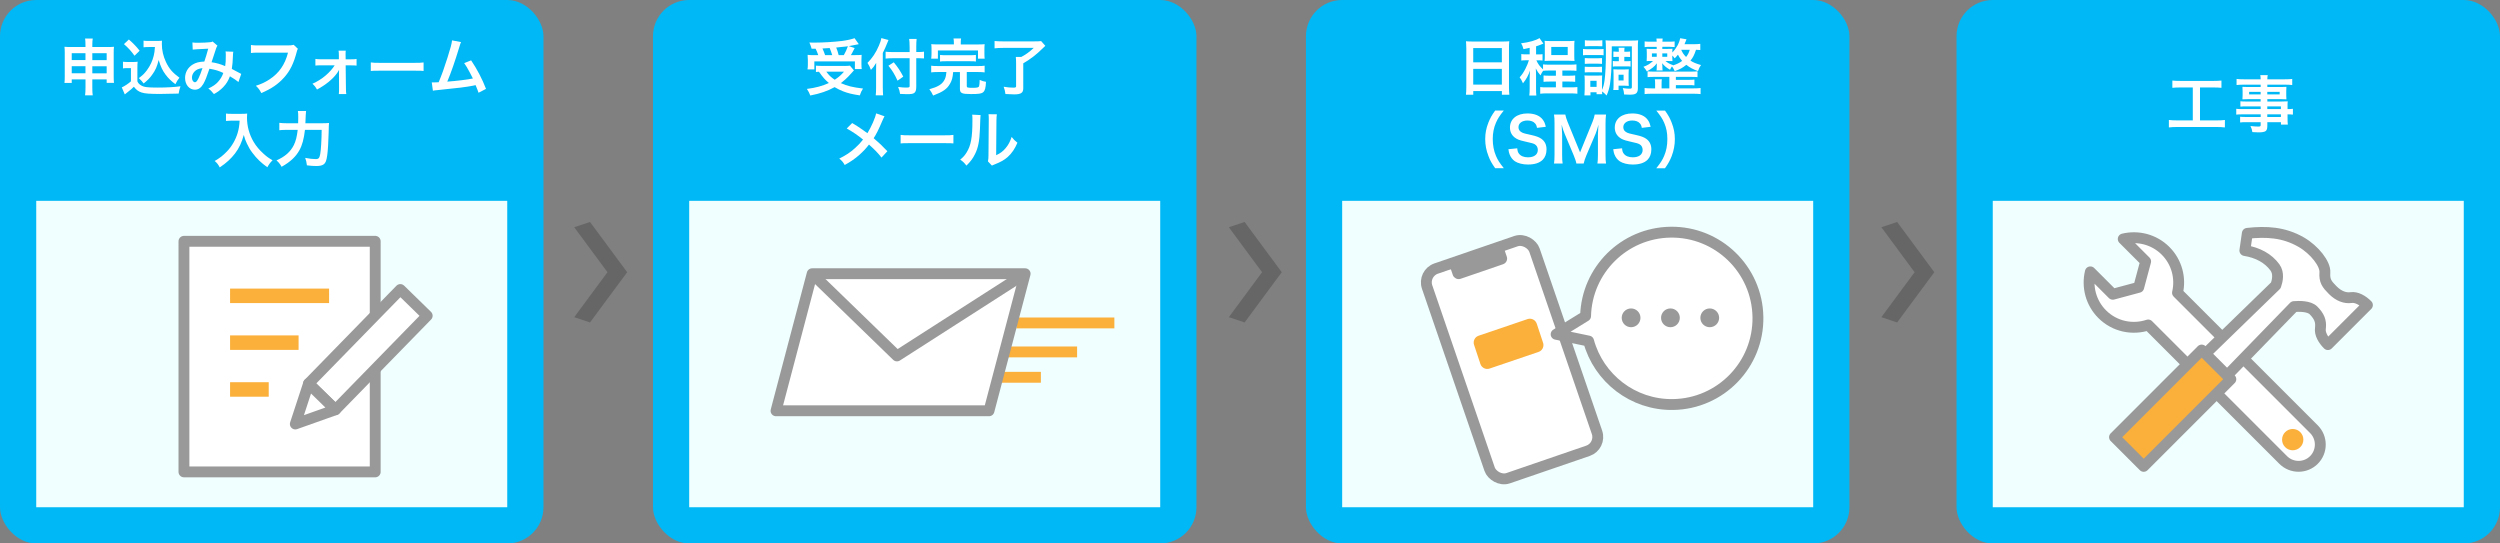
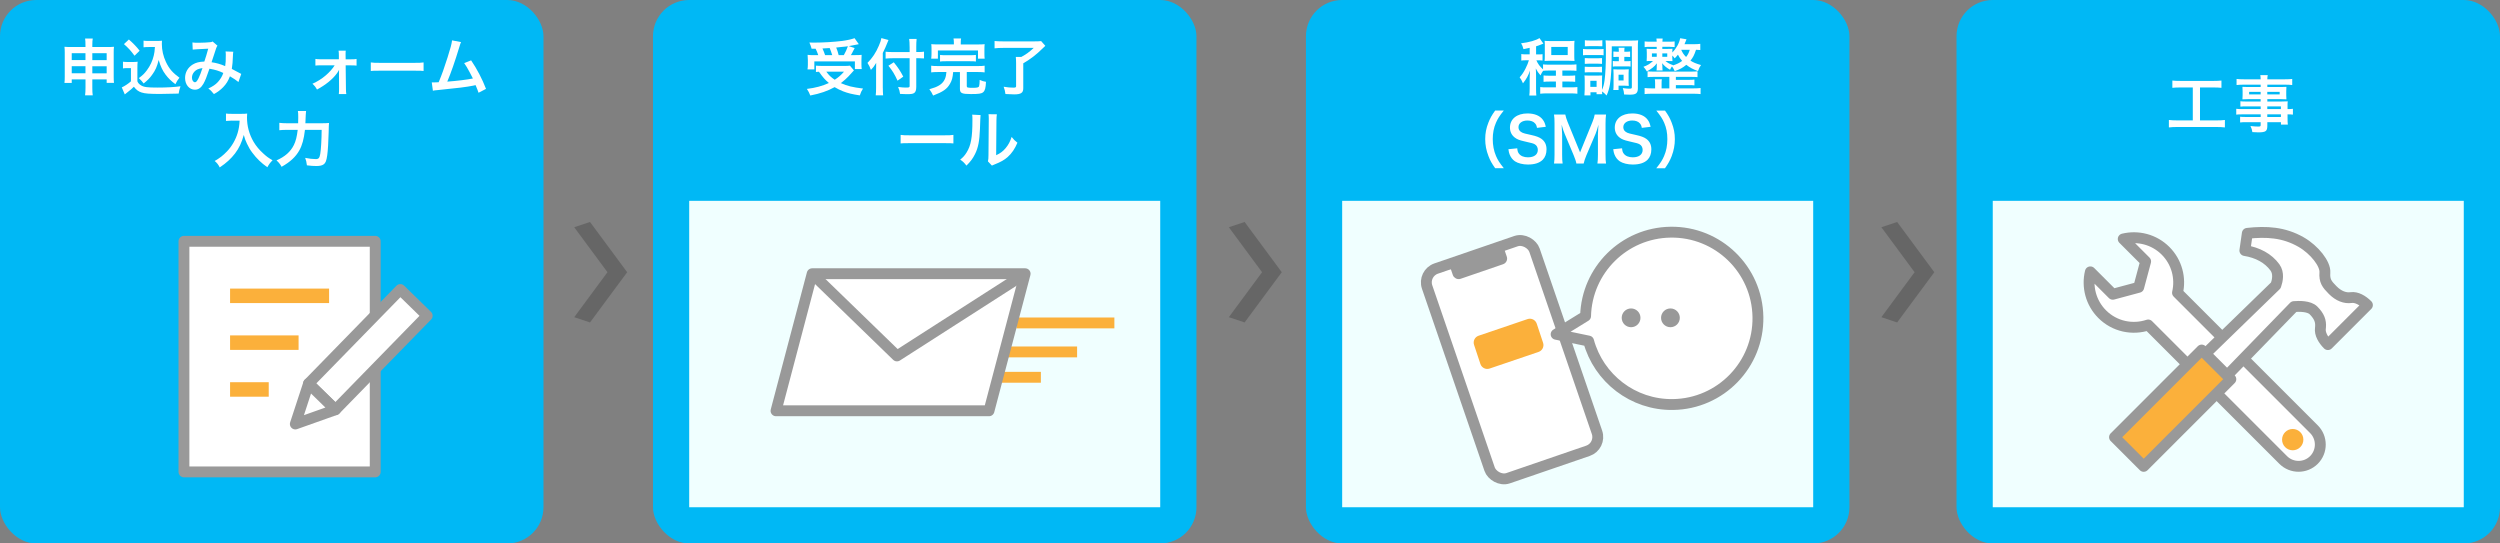
<svg xmlns="http://www.w3.org/2000/svg" id="_レイヤー_2" viewBox="0 0 690 150">
  <rect x="0" y="0" width="690" height="150" fill="#808080" stroke="none" />
  <defs>
    <style>.cls-1{fill:#00b8f5;}.cls-2{fill:azure;}.cls-3,.cls-4,.cls-5,.cls-6,.cls-7{fill:#fff;}.cls-8{fill:#fbb03b;}.cls-9,.cls-10{fill:#999;}.cls-11{fill:#666;}.cls-4{stroke-width:4px;}.cls-4,.cls-10,.cls-6{stroke-miterlimit:10;}.cls-4,.cls-6{stroke:#fbb03b;}.cls-12,.cls-5,.cls-10,.cls-7,.cls-13{stroke:#999;}.cls-12,.cls-5,.cls-14,.cls-7,.cls-13{stroke-linejoin:round;}.cls-12,.cls-5,.cls-6,.cls-7,.cls-13{stroke-width:3px;}.cls-12,.cls-14,.cls-13{fill:none;}.cls-14{stroke:#1c1d1d;stroke-width:1.66px;}.cls-14,.cls-7,.cls-13{stroke-linecap:round;}</style>
  </defs>
  <g id="_アウトライン">
    <g id="flow">
      <g>
        <g>
          <rect class="cls-1" x="180.22" width="150" height="150" rx="10" ry="10" />
          <rect class="cls-2" x="190.22" y="55.43" width="130" height="84.57" />
          <g>
            <path class="cls-3" d="m235.69,19.42q-.29.27-1.5,1.65c-.56.59-1.24,1.21-2.12,1.87,1.8.8,3.2,1.14,6.12,1.5-.39.58-.65,1.16-.88,1.89-2.21-.34-3.25-.6-4.61-1.12-.85-.34-1.55-.68-2.35-1.16-1.92,1.07-3.99,1.78-6.71,2.31-.29-.76-.51-1.17-.94-1.82,2.31-.27,4.35-.83,6.07-1.63-1.07-.9-1.58-1.48-2.74-3.11-.49.03-.53.03-.83.07v-1.75c.46.05,1.05.08,1.73.08h6.17c.7,0,1.12-.02,1.48-.08l1.1,1.31Zm-11.69-5.98c-.17-.63-.32-1.07-.61-1.7.58.02,1.04.02,1.34.02,2.45,0,5.54-.19,7.7-.46,1.39-.19,2.58-.46,3.43-.76l1.17,1.65c-.27.05-.32.05-.73.15-.66.15-1.19.25-2.06.39l1.65.53c-.76,1.48-.78,1.53-1.04,1.95h1.12c.97,0,1.36-.02,1.84-.07-.03.44-.05.82-.05,1.43v1.24c0,.48.03.88.08,1.26h-1.89v-2.12h-11.19v2.21h-1.89c.07-.39.1-.85.1-1.31v-1.27c0-.48-.02-.83-.07-1.44.51.07.95.08,1.87.08h1.07c-.17-.56-.48-1.29-.73-1.77h-1.14Zm5.69,1.77c-.22-.71-.44-1.34-.7-1.95-.05.02-.71.05-1.99.12.27.59.51,1.17.73,1.84h1.96Zm-1.63,4.57c.71.99,1.31,1.56,2.33,2.23,1.09-.71,1.75-1.29,2.55-2.23h-4.88Zm4.84-4.57c.46-.8.83-1.61,1.12-2.45-.44.07-.56.08-.73.1-.19.02-.61.07-1.24.12-.27.03-.71.07-1.26.14.32.78.44,1.16.68,2.09h1.43Z" />
            <path class="cls-3" d="m243.66,24.27c0,.77.03,1.39.08,2.04h-2.04c.07-.61.1-1.19.1-2.04v-5.01c0-.83,0-1.22.03-1.9-.58.95-.85,1.31-1.46,1.94-.25-.75-.51-1.27-.95-1.94,1.33-1.33,2.33-2.82,3.14-4.73.41-.94.6-1.51.7-2.12l1.96.54c-.12.25-.24.54-.41.99-.2.56-.68,1.63-1.16,2.58v9.65Zm7.39-11.41c0-.82-.03-1.51-.12-2.11h2.06c-.07.65-.1,1.26-.1,2.11v1.5h.49c.75,0,1.21-.03,1.65-.1v1.87c-.46-.03-1-.07-1.6-.07h-.54v7.94c0,.88-.19,1.41-.58,1.67-.37.25-.83.32-2.09.32-.61,0-1.07-.02-1.8-.07-.1-.75-.22-1.19-.54-1.92.97.12,1.5.17,2.09.17.95,0,1.09-.05,1.09-.42v-7.68h-4.62c-.7,0-1.44.03-2.01.1v-1.9c.53.07,1.14.1,1.92.1h4.71v-1.5Zm-4.37,4.33c1.17,1.43,1.82,2.41,2.62,3.96l-1.58,1.12c-.82-1.8-1.41-2.77-2.52-4.13l1.48-.95Z" />
            <path class="cls-3" d="m258.83,19.88c-.83,0-1.34.03-1.82.1v-1.85c.46.08.95.1,1.82.1h11.13c.85,0,1.33-.02,1.8-.1v1.85c-.51-.07-1-.1-1.8-.1h-3.13v3.88c0,.41.22.48,1.63.48,1.26,0,1.65-.1,1.77-.46.08-.22.15-.87.15-1.44v-.29c.73.32,1.04.41,1.75.53-.07,1.7-.27,2.45-.78,2.87-.48.41-1.19.51-3.37.51-2.55,0-3.04-.24-3.04-1.46v-4.61h-1.87c-.14,1.58-.32,2.28-.87,3.23-.83,1.46-1.92,2.21-4.66,3.26-.29-.65-.59-1.17-1.04-1.75,1.43-.42,1.94-.63,2.58-.99,1.1-.61,1.8-1.6,2.01-2.84.05-.27.07-.44.12-.92h-2.4Zm4.44-8.02c0-.49-.03-.88-.1-1.24h2.09c-.07.32-.09.73-.09,1.24v.41h4.71c.87,0,1.31-.02,1.89-.07-.05.37-.07.7-.07,1.29v1.39c0,.54.02.93.07,1.31h-1.84v-2.26h-11.07v2.26h-1.85c.05-.39.09-.76.09-1.33v-1.38c0-.56-.02-.9-.07-1.29.54.05,1.02.07,1.85.07h4.39v-.41Zm-3.82,3.3c.46.07.85.08,1.61.08h6.66c.77,0,1.16-.02,1.63-.08v1.82c-.48-.07-.88-.08-1.63-.08h-6.66c-.75,0-1.16.02-1.61.08v-1.82Z" />
-             <path class="cls-3" d="m276.83,13.22c-.93,0-1.58.03-2.33.12v-2.02c.65.07,1.33.1,2.31.1h8.69c.9,0,1.46-.03,1.85-.08l1.16,1.31c-.32.32-.37.37-.68.65-1.89,1.85-3.18,2.84-5.41,4.18v6.9c0,1.24-.63,1.67-2.52,1.67-.65,0-.87-.02-2.4-.1-.1-.78-.22-1.26-.49-2.01,1.12.19,1.9.25,2.67.25.59,0,.76-.08.76-.41v-6.36c0-.7-.03-1.22-.08-1.7h1.51c1.34-.73,2.23-1.36,3.43-2.5h-8.48Z" />
-             <path class="cls-3" d="m244.12,32.11c-.19.32-.25.46-.59,1.22-1.07,2.53-1.73,3.82-2.4,4.81,1.43,1.21,2.31,2.04,3.79,3.6l-1.63,1.75c-.88-1.16-1.9-2.21-3.45-3.59-.73.97-1.62,1.92-2.65,2.84-1.22,1.07-2.31,1.84-4.05,2.8-.46-.82-.73-1.12-1.5-1.77,1.89-.94,3.06-1.72,4.4-2.94.82-.73,1.5-1.46,2.16-2.31-1.36-1.12-2.99-2.23-4.5-3.06l1.5-1.5c1.24.73,1.97,1.21,2.8,1.8q1.27.92,1.41,1c1.09-1.78,2.18-4.25,2.4-5.47l2.31.8Z" />
+             <path class="cls-3" d="m276.83,13.22c-.93,0-1.58.03-2.33.12v-2.02c.65.07,1.33.1,2.31.1h8.69c.9,0,1.46-.03,1.85-.08l1.16,1.31c-.32.32-.37.37-.68.65-1.89,1.85-3.18,2.84-5.41,4.18v6.9c0,1.24-.63,1.67-2.52,1.67-.65,0-.87-.02-2.4-.1-.1-.78-.22-1.26-.49-2.01,1.12.19,1.9.25,2.67.25.59,0,.76-.08.76-.41v-6.36c0-.7-.03-1.22-.08-1.7h1.51c1.34-.73,2.23-1.36,3.43-2.5h-8.48" />
            <path class="cls-3" d="m248.58,37.23c.75.1,1.07.12,2.75.12h9.06c1.68,0,2.01-.02,2.75-.12v2.36c-.68-.08-.87-.08-2.77-.08h-9.03c-1.9,0-2.09,0-2.77.08v-2.36Z" />
            <path class="cls-3" d="m270.64,31.76q-.07.48-.17,3.81c-.12,3.31-.49,5.24-1.38,6.99-.58,1.17-1.22,2.04-2.35,3.15-.66-.85-.92-1.1-1.72-1.65.83-.68,1.24-1.14,1.75-1.96,1.22-1.95,1.62-4.15,1.62-8.91,0-.94,0-1.09-.07-1.55l2.31.12Zm4.5-.2c-.08.49-.1.78-.12,1.61l-.08,9.67c1.19-.56,1.87-1.07,2.6-1.94.78-.92,1.27-1.85,1.67-3.11.6.76.82.99,1.6,1.6-.7,1.68-1.58,2.96-2.7,3.96-.97.83-1.85,1.34-3.62,2.04-.37.14-.51.2-.73.31l-1.09-1.16c.12-.49.14-.87.15-1.8l.08-9.59v-.51c0-.43-.02-.8-.07-1.12l2.31.03Z" />
          </g>
        </g>
        <path class="cls-11" d="m158.49,87.54l9.17-12.41-9.17-12.41,4.35-1.46,10.26,13.87-10.26,13.87-4.35-1.46Z" />
        <path class="cls-11" d="m339.16,87.54l9.17-12.41-9.17-12.41,4.35-1.46,10.26,13.87-10.26,13.87-4.35-1.46Z" />
        <g>
          <rect class="cls-1" width="150" height="150" rx="10" ry="10" />
-           <rect class="cls-2" x="10" y="55.43" width="130" height="84.57" />
          <g>
            <path class="cls-3" d="m19.8,21.92v.97h-2.01c.07-.53.08-1,.08-1.75v-6.6c0-.7-.02-1.12-.08-1.63.63.05,1.04.07,1.89.07h3.91v-.49c0-.88-.02-1.29-.1-1.85h2.11c-.08.51-.12.97-.12,1.78v.56h4.03c.97,0,1.34-.02,1.95-.07-.07.51-.08.88-.08,1.61v6.61c0,.82.02,1.26.08,1.75h-2.02v-.97h-3.96v2.29c0,1.02.03,1.53.12,2.12h-2.12c.08-.66.12-1.16.12-2.12v-2.29h-3.79Zm0-7.24v1.9h3.79v-1.9h-3.79Zm0,3.59v1.95h3.79v-1.95h-3.79Zm5.68-1.68h3.96v-1.9h-3.96v1.9Zm0,3.64h3.96v-1.95h-3.96v1.95Z" />
            <path class="cls-3" d="m33.95,17.03c.44.07.71.08,1.36.08h1.39c.51,0,.9-.02,1.29-.08-.05.56-.07.92-.07,1.87v3.55c.26.54.41.71.97,1.09.82.51,1.7.63,4.62.63,2.46,0,4.62-.12,6.31-.36-.29.82-.39,1.24-.51,2.02-1.51.05-3.98.1-5.15.1-2.79,0-4.17-.1-5.05-.39-.88-.27-1.5-.73-2.16-1.6-.54.54-.95.9-1.75,1.51-.29.22-.39.31-.51.41l-.25.2-.83-1.94c.73-.31,1.8-1.02,2.53-1.67v-3.65h-1.04c-.48,0-.73.02-1.16.08v-1.87Zm1.61-6.14c1.22,1.07,2.14,2.02,2.98,3.11l-1.41,1.38c-1.05-1.43-1.6-2.02-2.92-3.21l1.36-1.27Zm5.47,2.09c-.58,0-.99.02-1.41.08v-1.84c.37.07.73.08,1.41.08h2.43c.54,0,.92-.02,1.24-.07-.03.39-.03.63-.03.92,0,1.67.39,3.38,1.12,4.93.87,1.87,1.89,3.04,3.74,4.37-.48.58-.76,1.05-1.12,1.79-1.24-.94-1.94-1.62-2.72-2.65-.85-1.14-1.33-2.18-1.9-4.03-.43,1.8-.9,2.87-1.85,4.15-.63.87-1.16,1.41-2.29,2.33-.46-.61-.71-.88-1.34-1.48,1.04-.75,1.55-1.26,2.24-2.18.9-1.21,1.55-2.6,1.89-4.05.17-.7.24-1.19.32-2.36h-1.72Z" />
            <path class="cls-3" d="m53.12,11.72c.39.07.82.08,1.72.08,1.02,0,2.53-.07,3.16-.15.34-.03.46-.07.68-.2l1.34,1.16c-.15.2-.24.39-.36.71-.08.2-1.12,3.33-1.27,3.86,1.33.19,2.46.51,3.76,1.07.14-.87.17-1.56.17-3.15,0-.37-.02-.56-.07-.9l2.14.08c-.07.36-.08.49-.1,1.14-.05,1.5-.14,2.52-.31,3.6.54.27,1.29.66,1.82.97.46.27.53.29.78.41l-.77,2.24c-.49-.42-1.48-1.09-2.35-1.58-.48,1.26-.99,2.09-1.85,2.99-.75.78-1.6,1.41-2.57,1.92-.71-.88-.88-1.05-1.55-1.53,1.27-.61,1.94-1.05,2.63-1.78.68-.73,1.24-1.65,1.51-2.52-1.21-.58-2.21-.9-3.82-1.17-.75,2.24-1.19,3.33-1.68,4.18-.63,1.09-1.39,1.61-2.33,1.61-1.56,0-2.72-1.38-2.72-3.23,0-1.56.77-2.89,2.11-3.72.88-.54,1.79-.76,3.21-.82.44-1.34.65-1.99,1.07-3.55-.87.07-1.27.08-2.94.15-.7.03-1,.05-1.34.1l-.08-1.99Zm.51,8.09c-.43.46-.65,1.04-.65,1.63,0,.7.37,1.26.83,1.26.32,0,.58-.31.97-1.07.34-.68.75-1.73,1.1-2.84-1.14.17-1.73.44-2.26,1.02Z" />
-             <path class="cls-3" d="m82.21,13.47c-.15.29-.2.41-.29.77-.85,3.25-1.85,5.29-3.48,7.12-1.67,1.87-3.48,3.11-6.32,4.33-.48-.92-.7-1.24-1.5-2.02,1.5-.48,2.46-.92,3.72-1.73,2.65-1.72,4.32-4.11,5.15-7.41h-8.09c-1.14,0-1.53.02-2.14.1v-2.21c.66.1,1.02.12,2.18.12h7.8c.95,0,1.29-.03,1.82-.17l1.16,1.1Z" />
            <path class="cls-3" d="m88.58,18.03c-.7,0-1.05.02-1.53.07v-1.84c.46.08.76.1,1.53.1h4.95v-1.04c0-.61-.03-.99-.09-1.34h1.99c-.05.39-.05.51-.05,1.27l.02,1.12h1.48c.75,0,1.09-.02,1.53-.1v1.84c-.46-.05-.8-.07-1.55-.07h-1.46l.08,6.48c0,.7.03,1.04.1,1.45h-2.07c.05-.41.07-.78.07-1.39l-.02-4.25c0-.19.02-.85.02-1.05-.24.46-.34.61-.58.95-1.16,1.61-3.08,3.18-5.51,4.49-.41-.73-.61-.99-1.26-1.6,1.36-.61,2.57-1.36,3.65-2.29,1.04-.88,1.95-1.92,2.48-2.79h-3.79Z" />
            <path class="cls-3" d="m102.35,17.23c.75.1,1.07.12,2.75.12h9.06c1.68,0,2.01-.02,2.75-.12v2.36c-.68-.08-.87-.08-2.77-.08h-9.03c-1.9,0-2.09,0-2.77.08v-2.36Z" />
            <path class="cls-3" d="m127.26,11.62c-.19.37-.2.41-.44,1.22-1.29,4.25-2.28,7.07-3.37,9.69,2.67-.2,5.61-.56,7.07-.87-.19-.41-.39-.78-.8-1.55-.75-1.41-1.05-1.9-1.61-2.7l1.92-.75c1.58,2.31,3.08,5.17,4.11,7.87l-2.06,1.07q-.22-.7-.82-2.11-.22.05-.61.14c-1.72.36-4.54.71-9.62,1.21-.95.08-1.21.12-1.55.2l-.31-2.29h.44c.34,0,.75-.02,1.46-.05.9-2.14,1.58-4.06,2.46-6.85.8-2.5,1.12-3.71,1.24-4.71l2.46.48Z" />
            <path class="cls-3" d="m64,33.29c-.46,0-.97.03-1.63.09v-2.04c.49.07.85.08,1.6.08h2.7c.7,0,1.16-.02,1.55-.08-.05.49-.05.65-.05,1.07,0,2.41.61,4.66,1.82,6.73.71,1.19,1.55,2.21,2.72,3.26.87.8,1.36,1.16,2.52,1.84-.65.63-.97,1.07-1.44,1.92-1.7-1.19-2.97-2.43-4.13-3.99-.63-.83-1-1.48-1.5-2.52-.44-.93-.59-1.36-.87-2.41-.61,2.18-1.29,3.62-2.43,5.13-1.09,1.41-2.36,2.6-4.22,3.84-.36-.75-.75-1.26-1.39-1.78,1.44-.83,2.28-1.48,3.42-2.67,1.33-1.38,2.36-3.2,2.91-5.03.34-1.17.49-2.06.56-3.43h-2.12Z" />
            <path class="cls-3" d="m88.62,34.02c1.02,0,1.61-.02,2.19-.08q-.07.66-.1,2.57c-.05,2.33-.22,5.2-.39,6.32-.22,1.56-.46,2.16-.99,2.53-.44.32-1.07.46-2.02.46-.78,0-1.53-.05-2.6-.19-.1-.87-.22-1.36-.48-2.06,1.09.22,2.07.34,2.92.34.8,0,1.05-.31,1.24-1.44.22-1.27.37-3.91.39-6.63h-4.61c-.29,2.52-.75,4.23-1.55,5.66-.99,1.78-2.53,3.21-4.9,4.54-.37-.71-.82-1.26-1.41-1.77,2.33-1.02,3.88-2.38,4.79-4.23.53-1.04.85-2.35,1.07-4.2h-2.96c-.87,0-1.53.03-2.11.1v-2.04c.61.08,1.19.12,2.16.12h3.03c.03-.68.03-.85.03-1.73,0-.82-.03-1.31-.1-1.65h2.26q-.08.44-.19,3.38h4.3Z" />
          </g>
          <g>
            <rect class="cls-5" x="50.77" y="66.6" width="52.79" height="63.64" />
            <g>
              <line class="cls-4" x1="63.5" y1="81.65" x2="90.83" y2="81.65" />
              <line class="cls-4" x1="63.5" y1="94.57" x2="82.41" y2="94.57" />
              <line class="cls-4" x1="63.5" y1="107.49" x2="74.17" y2="107.49" />
            </g>
            <g>
              <rect class="cls-7" x="96.36" y="78.37" width="10.36" height="36.25" transform="translate(96.26 -43.48) rotate(44.3)" />
              <polygon class="cls-7" points="92.58 113.09 85.17 105.86 81.51 117.02 92.58 113.09" />
            </g>
          </g>
        </g>
        <g>
          <rect class="cls-1" x="360.44" width="150" height="150" rx="10" ry="10" />
          <rect class="cls-2" x="370.44" y="55.43" width="130" height="84.57" />
          <g>
-             <path class="cls-3" d="m404.69,13.2c0-.66-.03-1.26-.08-1.82.54.07,1.1.08,1.89.08h8.23c.8,0,1.33-.02,1.83-.08-.07.65-.08,1.14-.08,1.73v10.98c0,.88.03,1.44.1,2.06h-2.06v-1.02h-7.9v1.02h-2.02c.07-.58.1-1.26.1-2.06v-10.9Zm1.92,4.01h7.9v-3.94h-7.9v3.94Zm0,6.14h7.9v-4.35h-7.9v4.35Z" />
            <path class="cls-3" d="m422.2,13.2c-.56.12-.83.17-1.73.36-.17-.7-.32-1.09-.65-1.61,2.18-.25,4.22-.85,5.07-1.44l1.09,1.53c-.2.08-.24.08-.39.15-.8.32-1.16.46-1.63.59v2.24h.73c.48,0,.75-.02,1.05-.07v1.77c-.32-.05-.65-.07-1.09-.07h-.61c.46,1.04.92,1.65,1.84,2.5v-1.38c.46.07.92.08,1.8.08h5.52c.87,0,1.33-.02,1.9-.08v1.78c-.61-.07-1.07-.08-1.92-.08h-1.97v1.43h1.79c.8,0,1.28-.02,1.75-.08v1.77c-.48-.07-.97-.08-1.75-.08h-1.79v1.6h2.23c.9,0,1.41-.02,1.92-.08v1.84c-.58-.07-1.14-.1-1.92-.1h-6.44c-.78,0-1.34.03-1.9.1v-1.84c.44.07.97.08,1.9.08h2.43v-1.6h-1.68c-.77,0-1.26.02-1.73.08v-1.77c.44.07.87.08,1.73.08h1.68v-1.43h-1.79c-.82,0-1.26.02-1.73.07-.27.34-.49.71-.73,1.27-.56-.63-.93-1.19-1.31-1.92.05.42.08,1.27.08,1.82v3.64c0,.99.02,1.53.08,2.02h-1.94c.07-.58.1-1.17.1-2.01v-2.94c0-.24.03-1.1.07-1.94-.42,1.33-.94,2.28-1.92,3.52-.29-.7-.53-1.14-.92-1.67.58-.61,1.12-1.41,1.61-2.38.43-.83.8-1.77.94-2.31h-.92c-.46,0-.73.02-1.17.08v-1.8c.41.07.68.08,1.24.08h1.07v-1.82Zm4.18-.58c0-.54-.03-.99-.07-1.36.43.05.83.07,1.46.07h5.32c.66,0,1.05-.02,1.48-.07-.05.41-.07.82-.07,1.36v2.82c0,.66.02.99.07,1.38-.41-.03-.85-.05-1.5-.05h-5.29c-.63,0-1.07.02-1.48.05.05-.39.07-.7.07-1.36v-2.84Zm1.77,2.57h4.54v-2.23h-4.54v2.23Z" />
            <path class="cls-3" d="m436.91,13.51c.42.05.71.07,1.38.07h2.92c.71,0,.97-.02,1.38-.07v1.75c-.36-.05-.59-.07-1.29-.07h-3.01c-.59,0-.97.02-1.38.07v-1.75Zm7.92,1.14c0,3.74-.17,6.77-.48,8.6-.2,1.19-.46,2.06-.93,3.11-.54-.58-.88-.88-1.26-1.12,0,.32.02.51.05.75h-1.56v-.53h-1.68v.87h-1.67c.05-.51.08-1.12.08-1.67v-2.52c0-.53-.02-.88-.07-1.33.32.05.49.05,1.16.05h2.72q.8-.02,1.02-.03c-.03.27-.05.51-.05,1.21v2.77c.37-.83.54-1.48.71-2.7.24-1.85.36-4.3.36-7.89,0-1.84-.02-2.38-.1-3.09.53.05.92.07,1.8.07h5.41c.92,0,1.31-.02,1.79-.07-.07.56-.08,1.04-.08,1.92v11.41c0,.61-.17,1.07-.48,1.31-.32.25-.8.36-1.75.36-.54,0-.88-.02-1.56-.05-.08-.82-.12-1.02-.37-1.77.82.12,1.38.17,1.79.17.59,0,.71-.07.71-.42v-11.27h-5.54v1.87Zm-7.43,1.38c.32.03.54.05,1.07.05h2.65c.53,0,.75-.02,1.04-.05v1.6c-.31-.03-.54-.05-1.04-.05h-2.65c-.53,0-.77.02-1.07.05v-1.6Zm0,2.38c.32.03.54.05,1.07.05h2.63c.54,0,.76-.02,1.05-.05v1.58c-.31-.03-.54-.05-1.07-.05h-2.62c-.51,0-.77.02-1.07.05v-1.58Zm.02-7.31c.41.07.7.08,1.38.08h2.07c.66,0,.97-.02,1.38-.08v1.68c-.46-.03-.76-.05-1.38-.05h-2.07c-.61,0-.97.02-1.38.05v-1.68Zm1.51,12.87h1.73v-1.67h-1.73v1.67Zm7.38-8.28c-.42,0-.73.02-1.02.05v-1.53c.36.05.65.07,1,.07h.51c0-.54-.02-.8-.07-1.1h1.65c-.05.32-.07.49-.07,1.1h.56c.42,0,.73-.02,1.04-.07v1.53c-.31-.03-.56-.05-1.04-.05h-.56v1.21h.68c.46,0,.73-.02,1.04-.07v1.56c-.31-.05-.54-.07-1.02-.07h-2.87c-.44,0-.66.02-1,.07v-1.56c.31.05.59.07,1,.07h.66v-1.21h-.49Zm3.18,7.12c0,.46.02.66.05.9-.15-.02-.2-.02-.37-.02-.17-.02-.27-.02-.36-.02-.22-.02-.36-.02-.41-.02h-1.68v1.19h-1.45c.05-.34.07-.75.07-1.39v-3.16c0-.53-.02-.82-.05-1.17.36.03.65.05,1.14.05h1.97c.56,0,.87-.02,1.14-.05-.03.32-.05.6-.05,1.12v2.57Zm-2.77-.61h1.39v-1.58h-1.39v1.58Z" />
            <path class="cls-3" d="m469.27,13.81c-.36-.03-.59-.05-1.17-.07-.53,1.56-.8,2.07-1.53,2.99.76.51,1.55.83,2.91,1.22-.41.58-.58.9-.83,1.67-1.38-.49-2.26-.97-3.23-1.73-.97.82-1.82,1.27-3.2,1.75-.22-.53-.46-.92-.75-1.31-.25.34-.34.48-.54.92-.97-.54-1.68-1.14-2.16-1.8v.2q.02.15.05.61v.44c0,.31.02.49.05.75h-1.68c.05-.27.07-.37.07-.75v-.46c0-.19.02-.44.03-.77-.61.87-1.48,1.56-2.77,2.24-.34-.59-.49-.82-.93-1.27,1.14-.42,1.9-.88,2.65-1.61h-.48c-.71,0-.92,0-1.29.05.03-.37.05-.7.05-1.12v-1.21c0-.51-.02-.75-.05-1.09.36.03.59.05,1.34.05h1.44v-.58h-1.82c-.66,0-1.16.02-1.51.08v-1.58c.41.05.88.08,1.51.08h1.82c-.02-.44-.03-.63-.08-.88h1.72c-.03.29-.05.48-.07.88h1.9c.63,0,1.05-.03,1.48-.08v1.56c-.17-.03-.65-.05-1.44-.07h-1.96v.58h1.46c.75,0,1-.02,1.34-.05-.03.31-.05.51-.05,1.04,1.12-1.12,1.92-2.58,2.18-3.94l1.75.29c-.27.7-.37.95-.56,1.36h2.69c.61,0,1.12-.03,1.67-.1v1.7Zm-8.53,7.41h-4.28c-.83,0-1.26.02-1.73.07v-1.61c.48.07.87.08,1.73.08h10.28c.93,0,1.29-.02,1.77-.08v1.61c-.51-.05-.9-.07-1.77-.07h-4.2v.82h3.57c.76,0,1.1-.02,1.55-.08v1.61c-.46-.07-.87-.08-1.55-.08h-3.57v.9h4.9c.83,0,1.44-.03,1.92-.1v1.68c-.63-.07-1.19-.1-1.92-.1h-11.63c-.71,0-1.31.03-1.9.1v-1.68c.44.07,1.14.1,1.9.1h1v-1.38c0-.51-.02-.78-.08-1.14h1.94c-.05.37-.07.66-.07,1.14v1.38h2.14v-3.16Zm-4.81-6.49v.95h1.33v-.95h-1.33Zm2.87.95h1.36v-.95h-1.36v.95Zm2.87,2.4c1.14-.36,1.85-.7,2.6-1.27-.51-.58-.8-1-1.16-1.72-.39.49-.51.63-.9,1.02-.25-.36-.36-.49-.66-.78v.44c0,.49.02.8.05,1.1-.29-.03-.51-.03-1.27-.03h-.66c.63.53,1.16.82,2.09,1.14l-.08.1Zm2.36-4.3c.39.87.68,1.29,1.33,1.95.51-.65.71-1.05,1.02-1.99h-2.33l-.02.03Z" />
            <path class="cls-3" d="m412.67,46.44c-.95-1.36-1.38-2.11-1.85-3.35-.61-1.56-.9-3.06-.9-4.69s.27-3.01.87-4.54c.49-1.24.9-1.99,1.87-3.35h2.38c-1.19,1.5-1.68,2.26-2.16,3.38-.6,1.39-.88,2.84-.88,4.5s.29,3.25.9,4.66c.48,1.12.95,1.87,2.16,3.38h-2.38Z" />
            <path class="cls-3" d="m418.76,40.92c.07.77.17,1.1.48,1.5.49.65,1.38,1,2.48,1,1.7,0,2.72-.77,2.72-2.04,0-.7-.32-1.27-.85-1.56-.51-.27-.61-.29-2.96-.83-1.28-.29-1.96-.56-2.57-1.04-.87-.68-1.31-1.61-1.31-2.75,0-2.36,1.9-3.89,4.83-3.89,1.94,0,3.4.6,4.23,1.72.42.56.63,1.07.83,1.97l-2.43.29c-.1-.58-.22-.87-.51-1.21-.44-.53-1.19-.82-2.12-.82-1.48,0-2.48.75-2.48,1.85,0,.71.37,1.21,1.16,1.55.37.15.51.19,2.4.61,1.34.29,2.16.61,2.77,1.04.97.71,1.41,1.65,1.41,2.92,0,1.21-.37,2.19-1.07,2.89-.9.87-2.24,1.29-4.06,1.29-1.39,0-2.75-.34-3.57-.88-.68-.46-1.17-1.1-1.5-1.94-.15-.39-.22-.71-.32-1.41l2.45-.25Z" />
            <path class="cls-3" d="m435.08,45.13c-.08-.54-.36-1.34-.75-2.29l-2.45-5.83c-.32-.76-.48-1.22-.87-2.6.07.9.14,2.29.14,2.67v5.58c0,1.17.03,1.82.14,2.48h-2.38c.1-.68.14-1.34.14-2.48v-8.53c0-1.1-.03-1.82-.14-2.52h3.11c.12.59.34,1.31.63,2.02l3.45,8.43,3.43-8.43c.34-.83.49-1.38.61-2.02h3.13c-.1.82-.14,1.38-.14,2.52v8.53c0,1.24.03,1.85.14,2.48h-2.38c.1-.7.14-1.31.14-2.48v-5.64c.07-1.48.12-2.35.14-2.6-.22.92-.54,1.87-.78,2.48l-2.55,5.98c-.34.8-.65,1.75-.75,2.26h-2.01Z" />
            <path class="cls-3" d="m447.69,40.92c.07.77.17,1.1.48,1.5.49.65,1.38,1,2.48,1,1.7,0,2.72-.77,2.72-2.04,0-.7-.32-1.27-.85-1.56-.51-.27-.61-.29-2.96-.83-1.28-.29-1.96-.56-2.57-1.04-.87-.68-1.31-1.61-1.31-2.75,0-2.36,1.9-3.89,4.83-3.89,1.94,0,3.4.6,4.23,1.72.42.56.63,1.07.83,1.97l-2.43.29c-.1-.58-.22-.87-.51-1.21-.44-.53-1.19-.82-2.12-.82-1.48,0-2.48.75-2.48,1.85,0,.71.37,1.21,1.16,1.55.37.15.51.19,2.4.61,1.34.29,2.16.61,2.77,1.04.97.71,1.41,1.65,1.41,2.92,0,1.21-.37,2.19-1.07,2.89-.9.87-2.24,1.29-4.06,1.29-1.39,0-2.75-.34-3.57-.88-.68-.46-1.17-1.1-1.5-1.94-.15-.39-.22-.71-.32-1.41l2.45-.25Z" />
            <path class="cls-3" d="m457.13,46.44c1.21-1.51,1.68-2.26,2.16-3.38.61-1.41.9-2.92.9-4.66s-.27-3.11-.87-4.5c-.49-1.12-.99-1.89-2.18-3.38h2.4c.95,1.34,1.36,2.09,1.85,3.35.6,1.55.87,2.92.87,4.54s-.29,3.13-.88,4.69c-.49,1.24-.9,1.99-1.85,3.35h-2.4Z" />
          </g>
        </g>
        <g>
          <rect class="cls-5" x="401.66" y="68.67" width="31.33" height="61.18" rx="4.02" ry="4.02" transform="translate(-9.62 140.84) rotate(-18.94)" />
          <rect class="cls-10" x="400.62" y="69.52" width="14.73" height="5.07" rx="1.14" ry="1.14" transform="translate(-1.3 136.34) rotate(-18.94)" />
        </g>
        <line class="cls-6" x1="307.57" y1="89.13" x2="280.52" y2="89.13" />
        <line class="cls-6" x1="297.28" y1="97.13" x2="276.9" y2="97.13" />
        <line class="cls-6" x1="287.28" y1="104.13" x2="275.57" y2="104.13" />
        <g>
          <g>
            <path class="cls-3" d="m461.04,64.08c-12.81.19-23.1,10.47-23.42,23.16l-8.13,5.02,8.96,1.87c2.78,10.23,12.22,17.69,23.31,17.52,13.14-.2,23.63-11,23.43-24.14-.2-13.14-11-23.63-24.14-23.43Z" />
            <path class="cls-12" d="m461.04,64.08c-12.81.19-23.1,10.47-23.42,23.16l-8.13,5.02,8.96,1.87c2.78,10.23,12.22,17.69,23.31,17.52,13.14-.2,23.63-11,23.43-24.14-.2-13.14-11-23.63-24.14-23.43Z" />
          </g>
          <circle class="cls-9" cx="450.18" cy="87.72" r="2.59" />
          <circle class="cls-9" cx="461.04" cy="87.72" r="2.59" />
-           <circle class="cls-9" cx="471.89" cy="87.72" r="2.59" />
        </g>
        <path class="cls-8" d="m424.64,97.13l-13.51,4.59c-1.05.36-2.19-.21-2.54-1.26l-1.75-5.28c-.35-1.04.21-2.17,1.25-2.52l13.51-4.59c1.05-.36,2.19.21,2.54,1.26l1.75,5.28c.35,1.04-.21,2.17-1.25,2.52Z" />
        <g>
          <polygon class="cls-5" points="272.96 113.38 214.18 113.38 224.16 75.55 282.94 75.55 279.29 89.38 272.96 113.38" />
          <polyline class="cls-12" points="224.16 75.55 247.56 98.24 282.94 75.55" />
        </g>
      </g>
      <g>
        <path class="cls-11" d="m519.26,87.54l9.17-12.41-9.17-12.41,4.35-1.46,10.26,13.87-10.26,13.87-4.35-1.46Z" />
        <g>
          <rect class="cls-1" x="540" width="150" height="150" rx="10" ry="10" />
          <rect class="cls-2" x="550" y="55.43" width="130" height="84.57" />
          <g>
            <path class="cls-3" d="m601.76,24.14c-.93,0-1.53.03-2.19.1v-2.01c.6.07,1.17.1,2.21.1h9.15c1,0,1.55-.03,2.19-.1v2.01c-.7-.07-1.26-.1-2.18-.1h-3.74v9.09h4.56c.99,0,1.63-.03,2.31-.12v2.06c-.63-.08-1.39-.12-2.31-.12h-10.84c-.88,0-1.6.03-2.31.12v-2.06c.7.08,1.31.12,2.35.12h4.25v-9.09h-3.43Z" />
            <path class="cls-3" d="m623.94,29.36h-4.03c-.61,0-1.11.02-1.56.07v-1.48c.41.05.85.07,1.6.07h3.99v-.65h-3.6c-.61,0-1.04.02-1.43.05.03-.36.05-.71.05-1.14v-1.12c0-.48-.02-.78-.05-1.19.44.03.8.05,1.44.05h3.59v-.65h-4.66c-.83,0-1.39.03-1.99.1v-1.68c.53.07,1.11.1,2.09.1h4.56c-.02-.6-.03-.78-.1-1.16h2.06c-.08.37-.1.54-.12,1.16h4.78c.99,0,1.55-.03,2.09-.1v1.68c-.58-.07-1.17-.1-1.99-.1h-4.88v.65h3.84c.65,0,1.02-.02,1.43-.05-.03.37-.05.66-.05,1.19v1.12c0,.51.02.77.05,1.14-.37-.03-.82-.05-1.36-.05h-3.91v.65h3.81c1,0,1.34-.02,1.82-.05-.05.42-.05.66-.05,1.55v.59c.73,0,1.14-.03,1.48-.08v1.61c-.41-.05-.73-.08-1.48-.08v.99c0,.88.02,1.34.08,1.84h-1.9v-.66h-3.76v.95c0,1.53-.42,1.85-2.5,1.85-.41,0-1.09-.03-1.63-.07-.1-.68-.2-1.02-.53-1.68.92.1,1.55.15,2.16.15.53,0,.66-.08.66-.39v-.82h-3.99c-.77,0-1.17.02-1.68.08v-1.58c.46.05.75.07,1.62.07h4.06v-.73h-4.88c-.97,0-1.43.02-1.87.08v-1.61c.44.07.87.08,1.84.08h4.91v-.75Zm-3.18-4.01v.7h3.18v-.7h-3.18Zm5.01.7h3.42v-.7h-3.42v.7Zm3.76,4.06v-.75h-3.76v.75h3.76Zm-3.76,2.18h3.76v-.73h-3.76v.73Z" />
          </g>
        </g>
        <g>
          <path class="cls-7" d="m597.7,69.23c-3.17-3.17-7.63-4.26-11.69-3.27l6.19,6.19-1.92,7.15-7.15,1.92-6.19-6.19c-.99,4.06.1,8.52,3.27,11.69,3.43,3.43,8.38,4.42,12.69,2.97l37.26,37.26c2.34,2.34,6.15,2.34,8.49,0h0c2.34-2.34,2.34-6.15,0-8.49l-37.66-37.66c.94-4.03-.16-8.43-3.29-11.57Z" />
          <g>
            <path class="cls-7" d="m614.67,103.63l18.46-19.01c1.48-.12,4.19-.15,5.38,1.04,1.68,1.68,2.07,3.02,1.96,4.56,0,.14-.02.28-.04.42-.2,1.45.73,3.13,2.07,4.47l10.91-10.91c-1.34-1.34-3.02-2.27-4.47-2.07-1.73.24-3.5-.44-5.11-2.06s-2.33-2.53-2.16-4.88c.17-2.35-2.87-6.25-6.55-8.37-4.8-2.76-9.64-3-14.86-2.42l-.68,4.74c3.5.56,6.47,2.12,8.32,4.69,1.12,1.56.7,3.61.23,4.93l-19.44,18.88" />
            <g>
              <rect class="cls-8" x="582.65" y="106.97" width="34.02" height="11.39" transform="translate(95.97 457.02) rotate(-45)" />
              <rect class="cls-14" x="582.65" y="106.97" width="34.02" height="11.39" transform="translate(95.97 457.02) rotate(-45)" />
              <rect class="cls-13" x="582.65" y="106.97" width="34.02" height="11.39" transform="translate(95.97 457.02) rotate(-45)" />
            </g>
          </g>
        </g>
        <circle class="cls-8" cx="632.79" cy="121.34" r="2.94" />
      </g>
    </g>
  </g>
</svg>